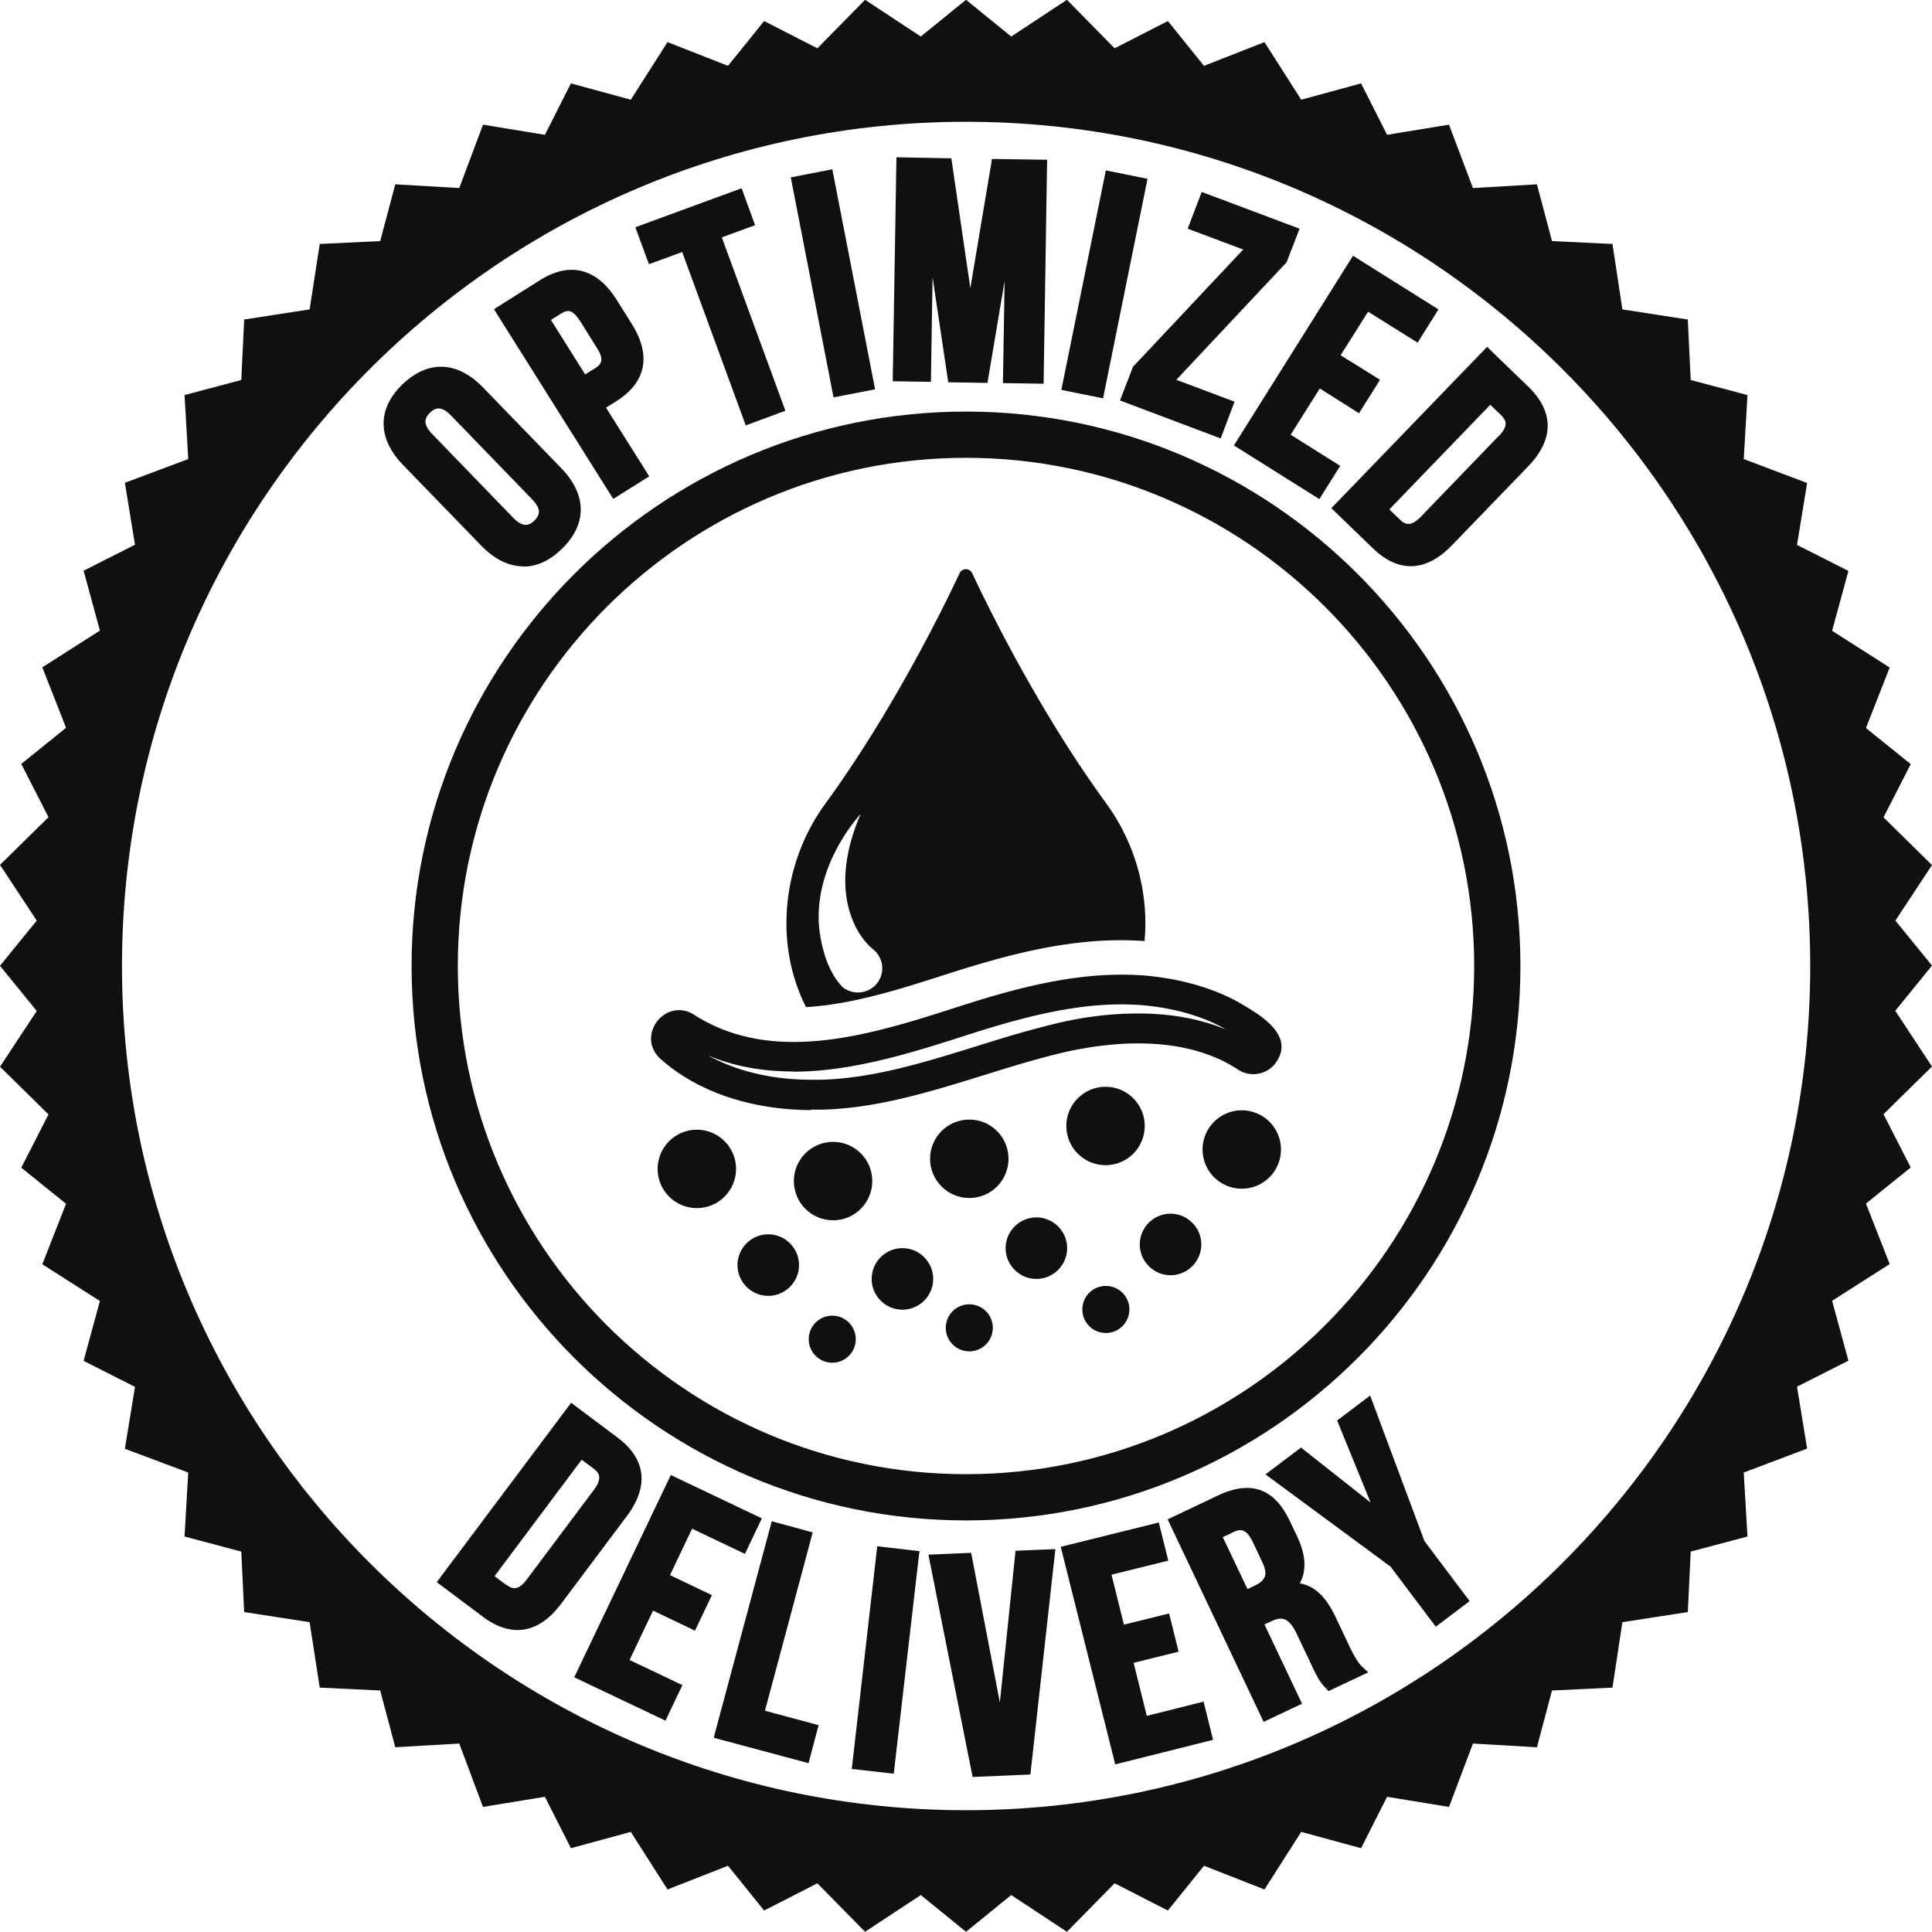
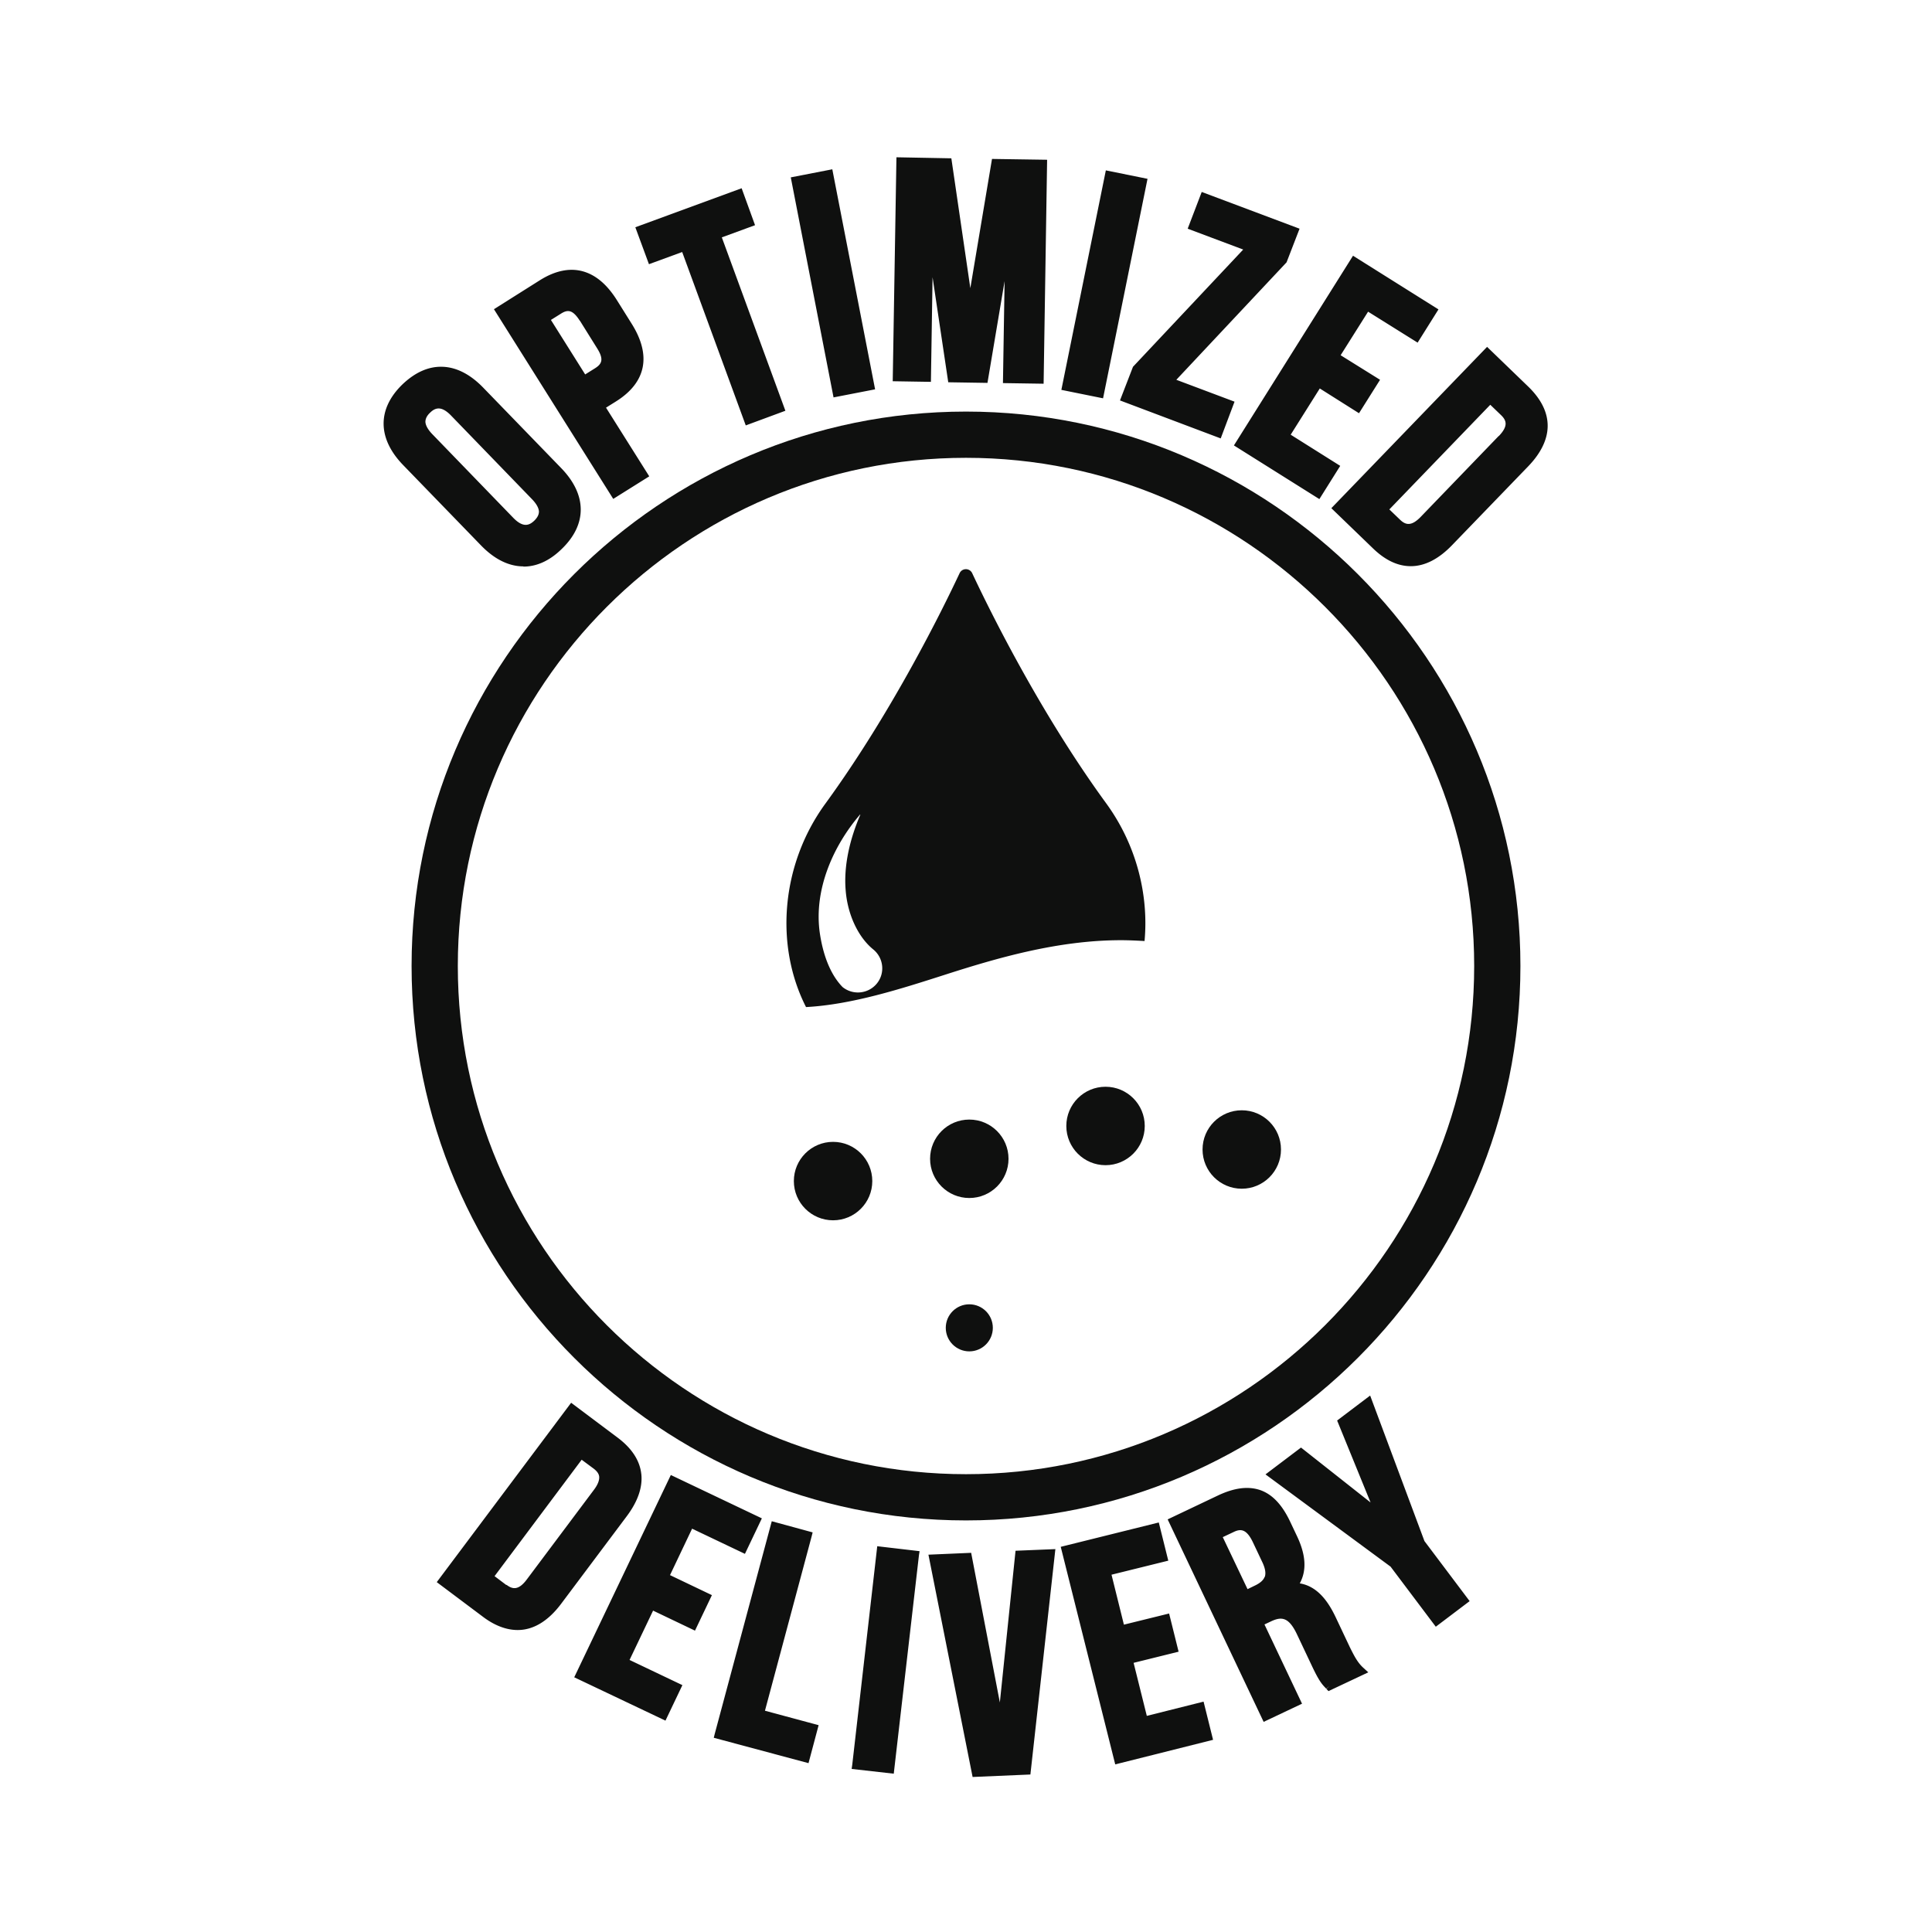
<svg xmlns="http://www.w3.org/2000/svg" id="Layer_2" data-name="Layer 2" viewBox="0 0 93.6 93.6">
  <defs>
    <style>.cls-1{fill:#0f100f}</style>
  </defs>
  <g id="Editable">
    <g>
-       <path d="m91.82 44.61 1.78-2.7-2.35-2.31 1.32-2.58-2.17-1.75 1.15-2.93-2.79-1.78.79-2.9-2.49-1.26.49-3-3.07-1.16.18-3.1-2.75-.73-.14-2.93-3.17-.49-.48-3.17-2.93-.14-.73-2.75-3.1.18-1.16-3.07-3 .49-1.26-2.49-2.9.79-1.78-2.79-2.93 1.15-1.75-2.17L54 2.34 51.69-.01l-2.7 1.78L46.8-.01l-2.19 1.78-2.7-1.78-2.31 2.35-2.58-1.32-1.75 2.17-2.93-1.15-1.78 2.79-2.9-.79-1.26 2.49-3-.49-1.15 3.07-3.1-.18-.73 2.75-2.93.14-.49 3.17-3.17.49-.14 2.93-2.75.73.18 3.1-3.07 1.15.49 3-2.49 1.26.79 2.9-2.79 1.78 1.15 2.93-2.17 1.75 1.32 2.58L0 41.9l1.78 2.7L0 46.79l1.78 2.19L0 51.68l2.35 2.31-1.32 2.58 2.17 1.75-1.15 2.93 2.79 1.78-.79 2.9 2.49 1.26-.49 3 3.07 1.15-.18 3.1 2.75.73.14 2.93 3.17.49.49 3.17 2.93.14.73 2.75 3.1-.18 1.15 3.07 3-.49 1.26 2.49 2.9-.79 1.78 2.79 2.93-1.15 1.75 2.17 2.58-1.32 2.31 2.35 2.7-1.78 2.19 1.78 2.19-1.78 2.7 1.78L54 91.24l2.58 1.32 1.75-2.17 2.93 1.15 1.78-2.79 2.9.79 1.26-2.49 3 .49 1.16-3.07 3.1.18.73-2.75 2.93-.14.48-3.17 3.17-.49.14-2.93 2.75-.73-.18-3.1 3.07-1.16-.49-3 2.49-1.26-.79-2.9 2.79-1.78-1.15-2.93 2.17-1.75-1.32-2.58 2.35-2.31-1.78-2.7 1.78-2.19-1.78-2.19ZM46.8 87.7c-22.55 0-40.89-18.35-40.89-40.9S24.25 5.9 46.8 5.9s40.9 18.35 40.9 40.9-18.34 40.9-40.9 40.9Z" class="cls-1" />
      <path d="M46.8 19.94c-14.81 0-26.86 12.05-26.86 26.86S31.99 73.66 46.8 73.66 73.66 61.61 73.66 46.8 61.61 19.94 46.8 19.94Zm0 51.48c-13.58 0-24.62-11.04-24.62-24.62S33.23 22.18 46.8 22.18 71.42 33.23 71.42 46.8 60.38 71.42 46.8 71.42Z" class="cls-1" />
-       <path d="M25.36 27.45c.64 0 1.27-.28 1.86-.86 1.23-1.19 1.22-2.62-.03-3.91l-3.78-3.9c-.62-.64-1.28-.98-1.95-1.01-.68-.03-1.34.26-1.96.85-1.23 1.19-1.22 2.62.03 3.91l3.78 3.9c.65.67 1.35 1.01 2.05 1.01ZM20.83 20c.15-.15.29-.22.45-.21.17.01.37.13.58.35l3.92 4.05c.21.22.32.42.33.59 0 .15-.07.29-.22.44-.23.22-.53.38-1.03-.14l-3.92-4.05c-.21-.22-.32-.42-.33-.59 0-.15.07-.3.22-.44ZM31.45 23.07l-2.09-3.32.48-.3c1.47-.92 1.73-2.23.76-3.77l-.72-1.15c-.48-.76-1.03-1.22-1.66-1.39-.64-.17-1.34-.02-2.07.44l-2.22 1.4 5.78 9.19 1.74-1.09Zm-3.36-7.54.83 1.33c.35.55.24.77-.09.98l-.48.3-1.66-2.64.48-.3c.33-.21.57-.21.92.34ZM33.05 12.21l3.08 8.4 1.92-.71-3.08-8.4 1.61-.59-.65-1.79-5.15 1.89.66 1.79 1.61-.59zM38.311 8.593l2.012-.391 2.073 10.66-2.013.391zM45.18 13.43l.76 5.09 1.9.03.83-4.93-.08 4.94 1.97.03.17-10.85-2.67-.04-1.05 6.26-.92-6.29-2.66-.05-.18 10.85 1.85.03.08-5.07zM51.42 18.888l2.155-10.634 2.019.409-2.154 10.634zM54.89 17.77l-.63 1.63 4.88 1.84.67-1.78-2.82-1.06 5.34-5.69.63-1.63-4.74-1.78-.68 1.78 2.69 1.01-5.34 5.68zM63.92 24.18l1.01-1.61-2.4-1.51 1.41-2.24 1.9 1.2 1.02-1.62-1.91-1.19 1.33-2.11 2.4 1.5 1.01-1.61-4.14-2.6-5.77 9.19 4.14 2.6zM72.04 16.81l-7.54 7.81 2.02 1.95c.6.58 1.21.86 1.83.86.67 0 1.35-.34 2.01-1.03l3.67-3.8c.62-.64.94-1.3.95-1.94.01-.66-.3-1.3-.92-1.91l-2.02-1.95Zm.57 4.31-3.77 3.91c-.46.48-.74.41-1.01.15l-.52-.5 4.89-5.07.52.5c.27.26.36.53-.11 1.02ZM31.07 71.42c-.07-.66-.46-1.26-1.16-1.78l-2.24-1.68-6.51 8.69 2.24 1.68c.57.43 1.14.64 1.68.64.76 0 1.48-.43 2.12-1.29l3.17-4.23c.53-.71.77-1.4.7-2.04Zm-6.54 5.37-.57-.43 4.22-5.64.58.43c.17.13.26.26.27.4.01.17-.07.38-.25.62l-3.25 4.34c-.4.54-.69.5-.99.27ZM33.53 74.06l2.56 1.22.82-1.72-4.41-2.1-4.68 9.8 4.42 2.1.82-1.72-2.56-1.22 1.14-2.39 2.03.97.82-1.72-2.03-.97 1.07-2.25zM39.32 74.44l.05-.2-1.98-.54-2.76 10.29-.05.2 4.59 1.23.49-1.84-2.6-.7 2.26-8.44zM41.29 85.49l-.03.21 2.04.23 1.22-10.58.03-.2-2.05-.24-1.21 10.58zM48.44 82.48l-1.39-7.25-2.07.09 2.14 10.77 2.8-.12 1.21-10.92-1.93.08-.76 7.35zM55.56 83.13l-.64-2.57 2.18-.54-.46-1.85-2.19.54-.6-2.42 2.75-.68-.46-1.85-4.75 1.18 2.64 10.54 4.74-1.19-.46-1.85-2.75.69zM65.4 79.81l-.69-1.46c-.31-.65-.82-1.49-1.74-1.64.34-.62.3-1.37-.13-2.28l-.35-.74c-.38-.79-.84-1.28-1.41-1.49-.59-.21-1.27-.13-2.09.26l-2.42 1.15 4.65 9.81 1.86-.88-1.82-3.84.32-.15c.51-.24.86-.21 1.26.64l.7 1.48c.37.79.51.93.71 1.14l.16-.13-.15.14.1.11 1.93-.91-.23-.21c-.29-.26-.45-.58-.66-1Zm-4.13-3.42c-.06.16-.2.29-.44.41l-.39.19-1.2-2.52.53-.25c.35-.17.63-.14.94.52l.44.93c.15.31.19.56.12.74ZM66.38 67.61l-1.6 1.21 1.62 3.97-3.37-2.66-1.72 1.3 6.06 4.47 2.19 2.91 1.64-1.24-2.19-2.91-2.63-7.05zM45.76 47.23c2.52-.81 5.48-1.68 8.55-1.68.38 0 .77.02 1.14.04.21-2.27-.41-4.68-1.85-6.66-3.22-4.41-5.67-9.39-6.5-11.16a.336.336 0 0 0-.61 0c-.83 1.77-3.28 6.74-6.5 11.16-2.16 2.96-2.46 6.88-.94 9.86 2.22-.12 4.59-.88 6.71-1.56Zm-4.08-7.76c-.51 1.19-.81 2.47-.71 3.66.09 1.17.6 2.27 1.34 2.87.5.41.58 1.15.17 1.65s-1.15.58-1.66.17c-.67-.69-.97-1.73-1.1-2.6-.31-2.11.65-4.25 1.95-5.76Z" class="cls-1" />
-       <path d="M39.3 53.76h.5c3.78-.09 7.36-1.64 10.92-2.57 1.39-.38 2.92-.64 4.42-.64 1.72 0 3.41.34 4.81 1.25.23.16.5.24.77.24.38 0 .75-.16 1.02-.46 1.14-1.44-.81-2.49-1.89-3.11-1.25-.65-2.63-1.01-4.01-1.17-.5-.06-1.01-.08-1.51-.08-2.76 0-5.49.77-8.05 1.6-2.54.82-5.24 1.66-7.83 1.66-1.67 0-3.29-.35-4.78-1.29-.26-.18-.53-.25-.78-.25-1.09 0-1.9 1.45-.88 2.37 1.97 1.75 4.71 2.47 7.3 2.47Zm-.86-1.84c2.88 0 5.87-.96 8.27-1.73 2.3-.74 4.98-1.53 7.6-1.53.46 0 .91.02 1.35.07 1.3.15 2.47.48 3.48 1l.07.04s.1.06.17.1c-1.24-.51-2.66-.77-4.24-.77s-3.12.23-4.78.69c-1.05.27-2.11.6-3.13.92-2.44.76-4.96 1.54-7.47 1.6h-.45c-1.89 0-3.62-.41-5.01-1.18 1.25.53 2.63.78 4.15.78ZM37.22 59.8c-.82 0-1.49.67-1.49 1.49s.67 1.49 1.49 1.49 1.49-.67 1.49-1.49-.67-1.49-1.49-1.49ZM43.72 60.47c-.82 0-1.49.67-1.49 1.49s.67 1.49 1.49 1.49 1.49-.67 1.49-1.49-.67-1.49-1.49-1.49ZM50.21 58.98c-.82 0-1.49.67-1.49 1.49s.67 1.49 1.49 1.49 1.49-.67 1.49-1.49-.67-1.49-1.49-1.49ZM56.71 58.8c-.82 0-1.49.67-1.49 1.49s.67 1.49 1.49 1.49 1.49-.67 1.49-1.49-.67-1.49-1.49-1.49ZM53.61 62.3a1.14 1.14 0 1 0-.001 2.279 1.14 1.14 0 0 0 .001-2.279Z" class="cls-1" />
+       <path d="M25.36 27.45c.64 0 1.27-.28 1.86-.86 1.23-1.19 1.22-2.62-.03-3.91l-3.78-3.9c-.62-.64-1.28-.98-1.95-1.01-.68-.03-1.34.26-1.96.85-1.23 1.19-1.22 2.62.03 3.91l3.78 3.9c.65.67 1.35 1.01 2.05 1.01ZM20.83 20c.15-.15.29-.22.45-.21.17.01.37.13.58.35l3.92 4.05c.21.22.32.42.33.59 0 .15-.07.29-.22.44-.23.22-.53.38-1.03-.14l-3.92-4.05c-.21-.22-.32-.42-.33-.59 0-.15.07-.3.22-.44ZM31.45 23.07l-2.09-3.32.48-.3c1.47-.92 1.73-2.23.76-3.77l-.72-1.15c-.48-.76-1.03-1.22-1.66-1.39-.64-.17-1.34-.02-2.07.44l-2.22 1.4 5.78 9.19 1.74-1.09Zm-3.36-7.54.83 1.33c.35.55.24.77-.09.98l-.48.3-1.66-2.64.48-.3c.33-.21.57-.21.92.34ZM33.05 12.21l3.08 8.4 1.92-.71-3.08-8.4 1.61-.59-.65-1.79-5.15 1.89.66 1.79 1.61-.59zM38.311 8.593l2.012-.391 2.073 10.66-2.013.391zM45.18 13.43l.76 5.09 1.9.03.83-4.93-.08 4.94 1.97.03.17-10.85-2.67-.04-1.05 6.26-.92-6.29-2.66-.05-.18 10.85 1.85.03.08-5.07zM51.42 18.888l2.155-10.634 2.019.409-2.154 10.634zM54.89 17.77l-.63 1.63 4.88 1.84.67-1.78-2.82-1.06 5.34-5.69.63-1.63-4.74-1.78-.68 1.78 2.69 1.01-5.34 5.68zM63.92 24.18l1.01-1.61-2.4-1.51 1.41-2.24 1.9 1.2 1.02-1.62-1.91-1.19 1.33-2.11 2.4 1.5 1.01-1.61-4.14-2.6-5.77 9.19 4.14 2.6zM72.04 16.81l-7.54 7.81 2.02 1.95c.6.58 1.21.86 1.83.86.67 0 1.35-.34 2.01-1.03l3.67-3.8c.62-.64.94-1.3.95-1.94.01-.66-.3-1.3-.92-1.91l-2.02-1.95Zm.57 4.31-3.77 3.91c-.46.48-.74.41-1.01.15l-.52-.5 4.89-5.07.52.5c.27.26.36.53-.11 1.02ZM31.07 71.42c-.07-.66-.46-1.26-1.16-1.78l-2.24-1.68-6.51 8.69 2.24 1.68c.57.43 1.14.64 1.68.64.76 0 1.48-.43 2.12-1.29l3.17-4.23c.53-.71.77-1.4.7-2.04Zm-6.54 5.37-.57-.43 4.22-5.64.58.43c.17.13.26.26.27.4.01.17-.07.38-.25.62l-3.25 4.34c-.4.54-.69.5-.99.27ZM33.53 74.06l2.56 1.22.82-1.72-4.41-2.1-4.68 9.8 4.42 2.1.82-1.72-2.56-1.22 1.14-2.39 2.03.97.82-1.72-2.03-.97 1.07-2.25M39.32 74.44l.05-.2-1.98-.54-2.76 10.29-.05.2 4.59 1.23.49-1.84-2.6-.7 2.26-8.44zM41.29 85.49l-.03.21 2.04.23 1.22-10.58.03-.2-2.05-.24-1.21 10.58zM48.44 82.48l-1.39-7.25-2.07.09 2.14 10.77 2.8-.12 1.21-10.92-1.93.08-.76 7.35zM55.56 83.13l-.64-2.57 2.18-.54-.46-1.85-2.19.54-.6-2.42 2.75-.68-.46-1.85-4.75 1.18 2.64 10.54 4.74-1.19-.46-1.85-2.75.69zM65.4 79.81l-.69-1.46c-.31-.65-.82-1.49-1.74-1.64.34-.62.3-1.37-.13-2.28l-.35-.74c-.38-.79-.84-1.28-1.41-1.49-.59-.21-1.27-.13-2.09.26l-2.42 1.15 4.65 9.81 1.86-.88-1.82-3.84.32-.15c.51-.24.86-.21 1.26.64l.7 1.48c.37.79.51.93.71 1.14l.16-.13-.15.14.1.11 1.93-.91-.23-.21c-.29-.26-.45-.58-.66-1Zm-4.13-3.42c-.06.16-.2.29-.44.41l-.39.19-1.2-2.52.53-.25c.35-.17.63-.14.94.52l.44.93c.15.31.19.56.12.74ZM66.38 67.61l-1.6 1.21 1.62 3.97-3.37-2.66-1.72 1.3 6.06 4.47 2.19 2.91 1.64-1.24-2.19-2.91-2.63-7.05zM45.76 47.23c2.52-.81 5.48-1.68 8.55-1.68.38 0 .77.02 1.14.04.21-2.27-.41-4.68-1.85-6.66-3.22-4.41-5.67-9.39-6.5-11.16a.336.336 0 0 0-.61 0c-.83 1.77-3.28 6.74-6.5 11.16-2.16 2.96-2.46 6.88-.94 9.86 2.22-.12 4.59-.88 6.71-1.56Zm-4.08-7.76c-.51 1.19-.81 2.47-.71 3.66.09 1.17.6 2.27 1.34 2.87.5.41.58 1.15.17 1.65s-1.15.58-1.66.17c-.67-.69-.97-1.73-1.1-2.6-.31-2.11.65-4.25 1.95-5.76Z" class="cls-1" />
      <circle cx="46.96" cy="64.33" r="1.14" class="cls-1" />
-       <circle cx="40.32" cy="64.88" r="1.14" class="cls-1" />
-       <circle cx="33.76" cy="56.63" r="1.9" class="cls-1" />
      <circle cx="40.36" cy="57.22" r="1.9" class="cls-1" />
      <circle cx="46.96" cy="56.14" r="1.9" class="cls-1" />
      <circle cx="53.56" cy="54.55" r="1.9" class="cls-1" />
      <circle cx="60.16" cy="55.69" r="1.9" class="cls-1" />
    </g>
  </g>
</svg>